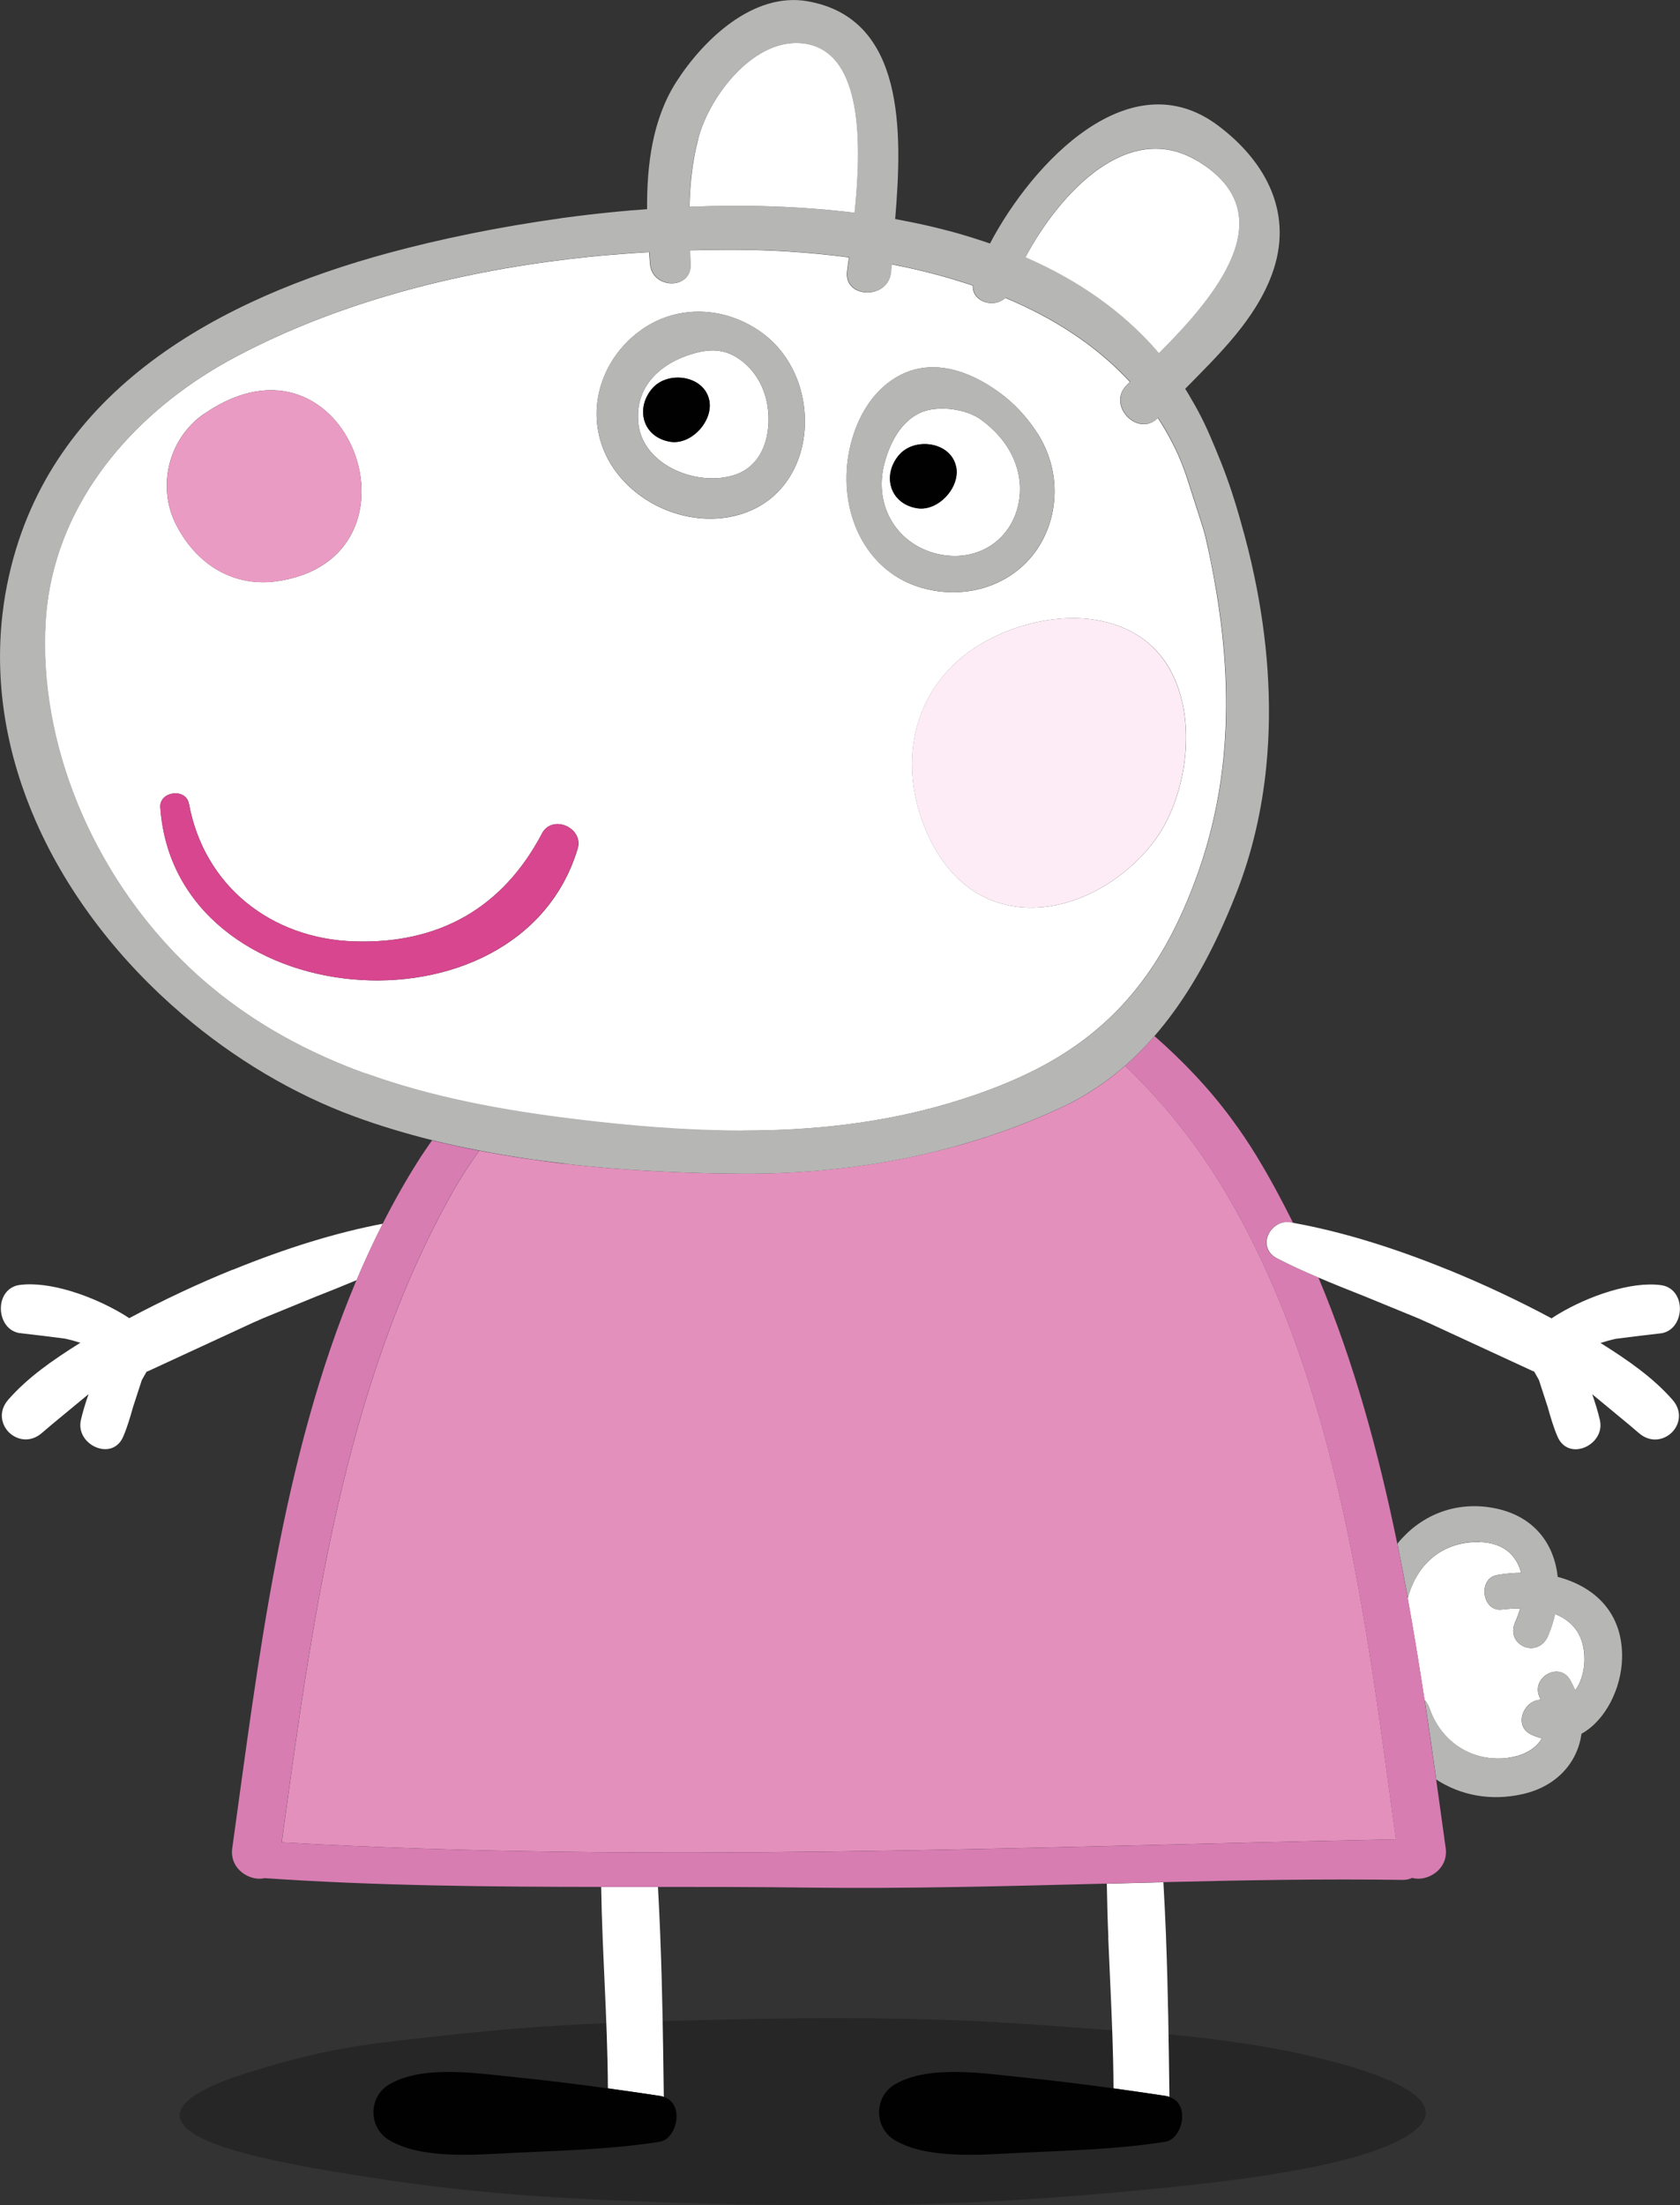
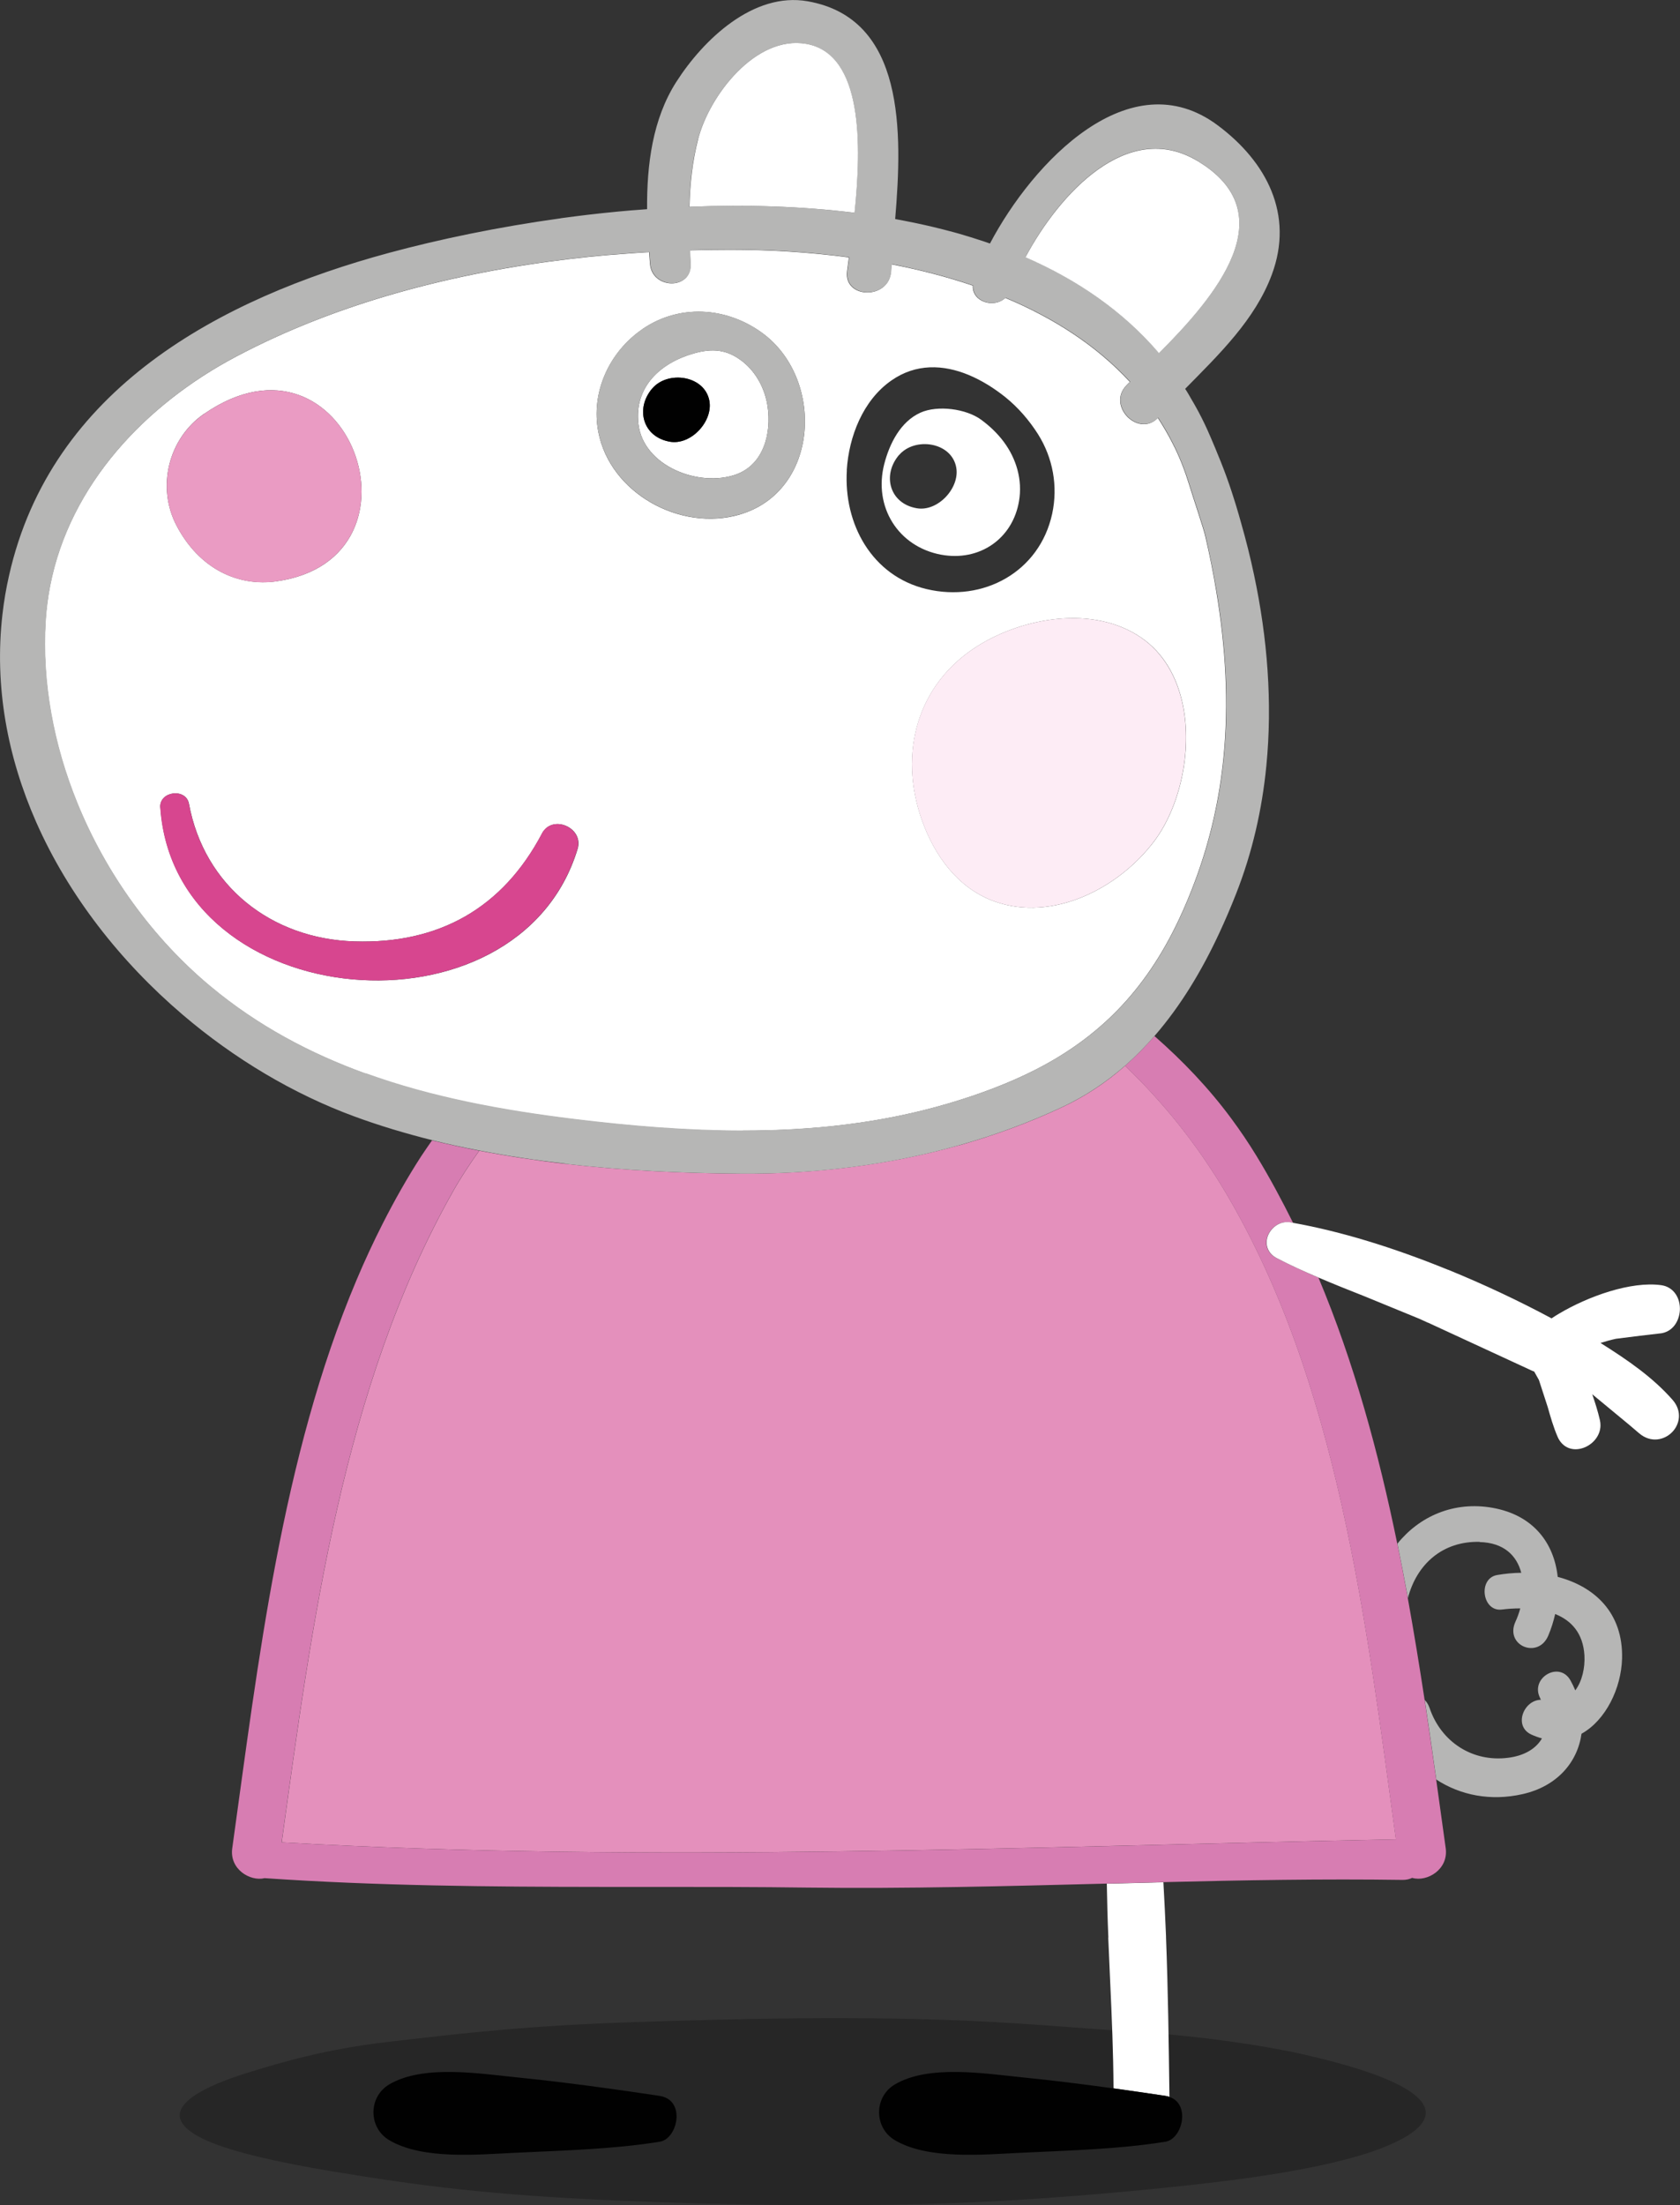
<svg xmlns="http://www.w3.org/2000/svg" id="Layer_2" data-name="Layer 2" viewBox="0 0 172.81 226.75">
  <rect x="0" y="0" width="172.81" height="226.75" fill="#333333" stroke="none" />
  <defs>
    <style>
      .cls-1, .cls-2 {
        fill: #010101;
      }

      .cls-3 {
        fill: #e490bc;
      }

      .cls-4 {
        fill: #fdecf5;
      }

      .cls-5 {
        fill: #fff;
      }

      .cls-2 {
        opacity: .25;
      }

      .cls-6 {
        fill: #b6b6b5;
      }

      .cls-7 {
        fill: #d77db2;
      }

      .cls-8 {
        fill: #d7468f;
      }

      .cls-9 {
        fill: #ea9bc3;
      }
    </style>
  </defs>
  <g id="Peppa_with_ball" data-name="Peppa with ball">
    <g>
      <path class="cls-2" d="M142.38,213.69c-2.1-.86-4.94-1.69-8.45-2.48-4.06-.91-10.3-1.84-17.04-2.28-5.7-.38-11.12-.87-17.15-1.14-11.3-.49-23.14-.25-34.42.13-10.65.35-16.9,1.04-25.44,2.04-6.33.74-10.71,2.03-14.2,3.1-7.13,2.19-9.67,4.72-4.35,7.07,2.62,1.15,7.23,2.2,12.62,3.1,9.12,1.52,16.5,2.49,29.81,3.05,11.54.49,24.4.67,36.08.18,8.35-.35,18.77-1.3,25.53-2.12,7.61-.92,13.44-2.14,16.9-3.52,6.04-2.41,5.64-4.87.08-7.14Z" />
      <g>
-         <path class="cls-5" d="M155.13,180.74c1.67-.22,2.86-.95,3.47-1.99-.36-.1-.72-.22-1.1-.4-1.86-.87-.78-3.55.99-3.57-.03-.06-.05-.12-.08-.18-1.06-2.06,1.97-3.86,3.12-1.82.19.34.35.68.5,1.03.7-.94,1.02-2.31.94-3.6-.13-2.3-1.35-3.59-3.01-4.25-.17.75-.41,1.49-.71,2.22-1.03,2.46-4.48,1.02-3.38-1.42.2-.45.37-.91.5-1.38-.64,0-1.28.05-1.9.12-2.02.25-2.48-3.2-.48-3.55.82-.14,1.65-.22,2.48-.23-.46-1.76-1.78-3.1-4.29-3.16-3.81-.09-6.46,2.29-7.38,5.78.63,3.49,1.2,6.98,1.73,10.46.21.22.38.49.5.83,1.18,3.48,4.4,5.6,8.09,5.12Z" />
        <path class="cls-6" d="M152.19,158.56c2.5.06,3.83,1.39,4.29,3.16-.83.01-1.67.09-2.48.23-2,.35-1.54,3.8.48,3.55.62-.08,1.26-.12,1.9-.12-.13.47-.29.93-.5,1.38-1.11,2.45,2.34,3.88,3.38,1.42.31-.73.54-1.48.71-2.22,1.65.66,2.87,1.95,3.01,4.25.07,1.29-.24,2.66-.94,3.6-.15-.35-.31-.69-.5-1.03-1.15-2.04-4.18-.24-3.12,1.82.03.06.05.12.08.18-1.77.02-2.85,2.7-.99,3.57.37.17.74.3,1.1.4-.61,1.05-1.8,1.78-3.47,1.99-3.69.48-6.91-1.64-8.09-5.12-.12-.34-.29-.61-.5-.83.42,2.74.81,5.48,1.19,8.19,2.49,1.62,5.59,2.24,8.87,1.5,3.56-.8,5.66-3.28,6.07-6.21,2.5-1.39,4.09-4.69,4.17-7.73.12-4.74-2.86-7.41-6.62-8.4-.37-3.44-2.47-6.35-6.7-7.1-4.01-.71-7.54.89-9.79,3.69.38,1.86.74,3.72,1.08,5.59.91-3.49,3.57-5.87,7.38-5.78Z" />
-         <path class="cls-5" d="M23.94,130.56s-.01,0-.02,0c0,0,0,0-.01,0-3.62,1.47-7.2,3.16-10.62,4.98-.23-.16-.49-.32-.76-.48-2.99-1.77-7.4-3.36-10.54-2.93-1.11.15-1.88,1.1-1.9,2.36-.02,1.07.56,2.34,1.88,2.58l2.24.26,2.46.31c.52.11,1.06.26,1.59.43-2.85,1.79-5.38,3.54-7.4,5.84-1.06,1.2-.72,2.57.03,3.34.77.79,2.17,1.16,3.4.11l1.01-.86,3.81-3.15c-.34.97-.6,1.84-.79,2.66-.04.18-.06.36-.06.53,0,1.14.86,2.03,1.8,2.34,1.12.37,2.14-.07,2.6-1.13.44-1.01.74-2.07,1.03-3.09l.9-2.76.42-.74s.06-.09.09-.13c.04-.02.09-.02.13-.04.01,0,10.8-4.99,10.8-4.99.02,0,.03-.02.05-.02.13-.06.32-.14.32-.14l.53-.24s5.57-2.28,5.57-2.28c1.38-.54,2.78-1.1,4.18-1.69.83-1.97,1.73-3.9,2.69-5.8-4.71.89-9.9,2.48-15.44,4.74Z" />
-         <path class="cls-5" d="M61.99,199.23s0,.05,0,.07c.03.72.19,4.32.19,4.32.17,3.66.33,7.43.35,11.11,1.78.25,3.55.5,5.32.77.16.02.3.06.43.11v-.09c-.07-5.33-.14-10.84-.36-16.32,0-.04,0-.07,0-.11-.07-1.77-.15-3.45-.24-5.06-1.95,0-3.9,0-5.84,0,.03,1.76.08,3.5.15,5.21Z" />
        <path class="cls-1" d="M62.54,214.74c-3.1-.43-6.22-.82-9.4-1.14-3.87-.39-9.65-1.33-13.12.74-2.14,1.28-2.14,4.43,0,5.71,3.42,2.04,9.09,1.49,12.94,1.31,5.12-.25,10.06-.36,14.91-1.14,1.74-.28,2.61-3.84.43-4.6-.13-.05-.28-.08-.43-.11-1.77-.27-3.54-.52-5.32-.77Z" />
        <path class="cls-5" d="M114,199.23s0,.05,0,.07c.03.71.19,4.32.19,4.32.17,3.67.33,7.44.35,11.11,1.78.25,3.55.5,5.32.77.16.02.3.06.43.11v-.19c-.07-5.3-.14-10.78-.35-16.22,0-.04,0-.07,0-.11-.08-1.95-.17-3.79-.27-5.55-1.94.05-3.88.1-5.82.15.03,1.87.08,3.73.16,5.55Z" />
        <path class="cls-1" d="M114.55,214.74c-3.1-.43-6.22-.82-9.4-1.14-3.87-.39-9.65-1.33-13.12.74-2.14,1.28-2.14,4.43,0,5.71,3.42,2.04,9.09,1.49,12.94,1.31,5.12-.25,10.06-.36,14.91-1.14,1.74-.28,2.61-3.84.43-4.6-.13-.05-.28-.08-.43-.11-1.77-.27-3.54-.52-5.32-.77Z" />
        <path class="cls-3" d="M98.66,117.76c-7.29,2.05-14.9,2.97-22.47,2.92-5.84-.04-11.96-.31-18.04-1.01-2.97-.34-5.93-.79-8.85-1.35-.97,1.36-1.9,2.76-2.73,4.24-11.32,20.09-14.47,44.29-17.59,66.88,38.12,2.15,76.48.43,114.61-.31-3.04-22.26-5.94-47.04-17.55-66.57-2.88-4.84-6.33-9.17-10.31-12.97-1.92,1.69-4.07,3.13-6.48,4.26-3.42,1.6-6.96,2.89-10.59,3.92Z" />
        <path class="cls-7" d="M130.37,127.15c.29-.86,1.23-1.67,2.4-1.46h0c.08.01.16.03.24.05-1.16-2.33-2.39-4.63-3.75-6.86-.81-1.33-1.68-2.62-2.6-3.86-2.32-3.14-5-5.94-7.91-8.49-.94,1.09-1.95,2.11-3.03,3.06,3.98,3.8,7.43,8.14,10.31,12.97,11.61,19.53,14.51,44.31,17.55,66.57-38.13.75-76.5,2.46-114.61.31,3.12-22.59,6.27-46.79,17.59-66.88.83-1.48,1.76-2.88,2.73-4.24-1.63-.32-3.25-.67-4.85-1.06-.37.54-.75,1.07-1.11,1.62-1.45,2.24-2.76,4.57-3.97,6.95-.96,1.89-1.86,3.83-2.69,5.8-7.71,18.24-10.13,39.42-12.78,58.42-.3,2.12,1.8,3.43,3.33,3.07,11.53.79,23.07.89,34.61.9,1.95,0,3.9,0,5.84,0,5.11,0,10.22,0,15.34.07,10.28.13,20.55-.15,30.83-.41,1.94-.05,3.88-.1,5.82-.15,8.21-.2,16.43-.35,24.64-.23.37,0,.69-.08.96-.21,1.54.45,3.75-.87,3.45-3.05-.33-2.33-.65-4.69-.98-7.06-.38-2.72-.78-5.45-1.19-8.19-.53-3.48-1.1-6.97-1.73-10.46-.34-1.87-.69-3.73-1.08-5.59-1.93-9.4-4.45-18.66-8.11-27.37-1.46-.62-2.91-1.29-4.32-2.01-.87-.45-1.24-1.32-.93-2.21Z" />
        <path class="cls-5" d="M76.4,116.26c7.15,0,14.27-.76,21.17-2.8,3.28-.97,6.26-2.1,8.97-3.48,6.39-3.27,11.23-7.99,14.73-15.45.63-1.34,1.19-2.69,1.69-4.04,1.54-4.16,2.47-8.34,2.89-12.58.56-5.61.23-11.31-.75-17.17-.31-1.85-.68-3.72-1.12-5.6-.19-.83-1.17-3.71-1.75-5.58-.64-2.05-1.37-3.5-1.62-3.98-.46-.91-.97-1.77-1.51-2.61-1.99,2.06-5.3-1.25-3.21-3.37.1-.11.22-.22.33-.33-3.48-3.78-7.91-6.59-12.81-8.64-1.18,1.11-3.44.4-3.34-1.26-2.71-.92-5.53-1.64-8.37-2.19-.02.25-.04.5-.05.73-.2,2.93-4.86,2.84-4.52,0,.05-.41.12-.9.19-1.44-4.17-.56-8.31-.79-12.2-.79-1.38,0-2.76.02-4.16.06.02.46.04.93.07,1.39.15,2.7-3.96,2.65-4.17,0-.03-.4-.06-.8-.09-1.2-.15,0-.29.02-.44.02-.92.06-1.85.12-2.78.2-.35.03-.7.05-1.06.08-1.26.11-2.52.24-3.79.39-12,1.42-24,4.53-34.42,10.05-9.29,4.92-17.09,13.12-19.13,23.55-.23,1.19-.39,2.42-.47,3.67-.38,6.31.83,12.71,3.25,18.66,2.98,7.32,7.8,13.96,13.74,18.91,4.85,4.03,10.22,6.87,15.9,8.93,6.82,2.47,14.08,3.8,21.43,4.7,5.74.7,11.56,1.19,17.37,1.19ZM117.37,65.55c2.36,1.61,3.72,4.11,4.3,6.91,1.01,4.86-.34,10.6-2.96,14.06-3.63,4.8-10.36,8.3-16.37,6.18-3.79-1.34-6.23-4.73-7.52-8.41-2.4-6.83-.51-13.94,5.75-17.87,4.72-2.96,11.93-4.2,16.8-.87ZM87.1,48.34c.22-3.45,1.66-7.17,4.58-9.21,2.54-1.78,5.36-1.65,7.95-.58,1.35.56,2.64,1.37,3.8,2.3,1.3,1.05,2.44,2.37,3.34,3.79,1.54,2.44,2.07,5.36,1.46,8.19-1.3,5.98-7.08,9.13-12.93,7.74-5.62-1.34-8.54-6.7-8.19-12.23ZM66.07,33.85c2.02-1.39,4.34-1.95,6.62-1.77,1.97.16,3.91.87,5.62,2.09,6.54,4.66,6.04,16.33-2.23,18.74-6.13,1.78-13.32-2.22-14.53-8.47-.8-4.09,1.12-8.25,4.52-10.58ZM20.99,42.56c14.82-10.23,23.82,14.89,7.47,17.21-3.91.56-7.91-1.21-10.28-5.69-2.1-3.96-.88-8.98,2.81-11.53ZM16.49,83.03c-.12-1.68,2.64-2.04,2.95-.38,1.56,8.45,8.46,13.89,17.03,14.15,8.71.27,15.25-3.45,19.28-11.09,1.07-2.03,4.32-.6,3.67,1.57-6.07,20.08-41.45,17.12-42.92-4.25Z" />
        <path class="cls-5" d="M96.83,57.04c3.9.71,7.33-1.61,7.99-5.52.37-2.18-.27-4.34-1.57-6.09-.65-.87-1.44-1.62-2.31-2.26-1.55-1.15-4.5-1.53-6.26-.74-2.06.93-3.18,3.19-3.72,5.27-1.14,4.42,1.43,8.52,5.86,9.34ZM92.48,46.79c1.62-1.89,5.4-1.35,5.88,1.27.39,2.11-1.89,4.58-4.06,4.2-2.8-.48-3.58-3.41-1.83-5.47Z" />
        <path class="cls-5" d="M75.7,48.79c2.87-1.02,3.66-4.26,3.26-6.99-.26-1.77-1.13-3.47-2.54-4.6-1.63-1.3-3.16-1.4-5.06-.86-3.42.97-6.13,3.43-5.69,7.25.5,4.34,6.22,6.55,10.03,5.2ZM67.09,39.95c1.62-1.89,5.4-1.35,5.88,1.27.38,2.11-1.89,4.58-4.06,4.2-2.8-.48-3.58-3.41-1.83-5.47Z" />
        <path class="cls-9" d="M28.46,59.77c16.35-2.33,7.35-27.44-7.47-17.21-3.69,2.54-4.91,7.57-2.81,11.53,2.38,4.48,6.37,6.25,10.28,5.69Z" />
        <path class="cls-4" d="M94.81,84.29c1.29,3.68,3.73,7.07,7.52,8.41,6.01,2.12,12.75-1.38,16.37-6.18,2.62-3.46,3.97-9.2,2.96-14.06-.58-2.79-1.95-5.3-4.3-6.91-4.87-3.33-12.08-2.09-16.8.87-6.26,3.93-8.15,11.03-5.75,17.87Z" />
        <path class="cls-6" d="M58.15,119.67c6.08.7,12.2.97,18.04,1.01,7.57.06,15.18-.86,22.47-2.92,3.62-1.02,7.17-2.32,10.59-3.92,2.41-1.13,4.56-2.58,6.48-4.26,1.08-.95,2.09-1.98,3.03-3.06,2.71-3.12,4.88-6.75,6.65-10.56.62-1.33,1.2-2.69,1.73-4.04,1.68-4.26,2.68-8.68,3.12-13.17.64-6.52.11-13.17-1.26-19.61-.38-1.81-.83-3.6-1.34-5.38-.21-.75-.72-2.6-1.52-4.8-.7-1.92-1.71-4.24-1.95-4.77-.37-.82-.77-1.61-1.2-2.38-.13-.24-.27-.47-.41-.71-.22-.38-.43-.76-.67-1.12,3.48-3.54,7.2-7.11,8.92-11.76,2.28-6.15-.52-11.57-5.58-15.34-9.02-6.72-18.99,3.76-23.42,12.16-.02,0-.04-.01-.06-.02-.21-.07-.42-.15-.64-.22-.84-.28-1.69-.54-2.55-.79-.17-.05-.34-.09-.51-.14-.7-.19-1.41-.37-2.12-.54-.29-.07-.58-.13-.87-.2-.62-.14-1.24-.27-1.87-.39-.3-.06-.59-.12-.89-.17-.08-.01-.16-.03-.24-.05.75-8.95,1.03-20.63-9.01-22.39-5.58-.98-10.73,3.95-13.51,8.3-2.44,3.82-3.03,8.5-3,13.08-.44.03-.87.06-1.31.1-.09,0-.19.01-.29.02-.95.08-1.89.17-2.83.27-.22.02-.44.05-.65.07-.71.08-1.42.16-2.12.25-.28.04-.56.07-.84.11-.28.04-.56.07-.84.11,0,0-.02,0-.02.01-6.43.89-12.46,2.15-17.61,3.54C22.58,30.71,5.26,40.02.94,59.14c-.31,1.35-.54,2.71-.69,4.05-.85,7.41.53,14.67,3.47,21.34,3.33,7.55,8.67,14.35,15.06,19.8,5.33,4.55,11.4,8.16,17.65,10.46,2.6.96,5.29,1.76,8.03,2.45,1.6.4,3.22.75,4.85,1.06,2.92.57,5.88,1.01,8.85,1.35ZM123.14,16.52c9.17,5.46,1.84,14.01-3.92,19.78-3.69-4.31-8.39-7.53-13.74-9.87,3.51-6.57,10.5-14.18,17.66-9.92ZM71.8,14.32c1.15-4.48,5.93-10.72,11.12-9.81,5.85,1.03,5.71,10.41,4.97,17.37-5.56-.69-11.31-.85-16.99-.62.06-2.33.3-4.65.89-6.94ZM37.6,110.37c-5.68-2.06-11.06-4.9-15.9-8.93-5.95-4.94-10.77-11.58-13.74-18.91-2.42-5.95-3.63-12.35-3.25-18.66.08-1.25.23-2.48.47-3.67,2.04-10.43,9.84-18.63,19.13-23.55,10.42-5.52,22.42-8.64,34.42-10.05,1.26-.15,2.53-.28,3.79-.39.35-.03.7-.06,1.06-.08.93-.08,1.85-.14,2.78-.2.15,0,.29-.02.44-.02.03.4.06.81.09,1.2.21,2.65,4.32,2.7,4.17,0-.03-.46-.05-.93-.07-1.39,1.39-.04,2.78-.06,4.16-.06,3.89,0,8.03.23,12.2.79-.07.54-.14,1.03-.19,1.44-.34,2.84,4.32,2.93,4.52,0,.02-.24.04-.48.05-.73,2.84.55,5.66,1.27,8.37,2.19-.1,1.67,2.16,2.38,3.34,1.26,4.9,2.05,9.33,4.86,12.81,8.64-.11.11-.22.22-.33.33-2.1,2.12,1.22,5.43,3.21,3.37.54.83,1.05,1.7,1.51,2.61.25.49.98,1.94,1.62,3.98.58,1.87,1.56,4.75,1.75,5.58.43,1.88.8,3.75,1.12,5.6.98,5.87,1.31,11.57.75,17.17-.42,4.24-1.35,8.42-2.89,12.58-.5,1.35-1.06,2.69-1.69,4.04-3.5,7.47-8.34,12.18-14.73,15.45-2.71,1.39-5.69,2.51-8.97,3.48-6.9,2.04-14.02,2.8-21.17,2.8-5.8,0-11.63-.49-17.37-1.19-7.35-.9-14.61-2.23-21.43-4.7Z" />
-         <path class="cls-1" d="M98.36,48.05c-.48-2.62-4.27-3.16-5.88-1.27-1.76,2.06-.98,4.99,1.83,5.47,2.17.37,4.44-2.09,4.06-4.2Z" />
        <path class="cls-1" d="M68.91,45.42c2.17.37,4.44-2.09,4.06-4.2-.48-2.62-4.27-3.16-5.88-1.27-1.76,2.06-.98,4.99,1.83,5.47Z" />
        <path class="cls-6" d="M76.08,52.9c8.27-2.4,8.77-14.08,2.23-18.74-1.71-1.22-3.65-1.93-5.62-2.09-2.28-.18-4.59.38-6.62,1.77-3.4,2.33-5.32,6.49-4.52,10.58,1.21,6.25,8.4,10.26,14.53,8.47ZM71.36,36.34c1.9-.54,3.43-.44,5.06.86,1.41,1.13,2.28,2.83,2.54,4.6.4,2.72-.4,5.96-3.26,6.99-3.8,1.36-9.53-.85-10.03-5.2-.44-3.82,2.27-6.27,5.69-7.25Z" />
-         <path class="cls-6" d="M95.29,60.56c5.85,1.39,11.63-1.76,12.93-7.74.61-2.83.08-5.75-1.46-8.19-.89-1.42-2.04-2.74-3.34-3.79-1.15-.93-2.44-1.75-3.8-2.3-2.59-1.07-5.4-1.2-7.95.58-2.92,2.04-4.36,5.76-4.58,9.21-.35,5.53,2.57,10.89,8.19,12.23ZM90.96,47.7c.54-2.08,1.66-4.34,3.72-5.27,1.75-.79,4.71-.41,6.26.74.87.64,1.66,1.4,2.31,2.26,1.3,1.75,1.94,3.92,1.57,6.09-.66,3.91-4.09,6.23-7.99,5.52-4.43-.81-7.01-4.92-5.86-9.34Z" />
        <path class="cls-8" d="M55.74,85.71c-4.03,7.64-10.56,11.36-19.28,11.09-8.57-.27-15.46-5.7-17.03-14.15-.31-1.66-3.06-1.3-2.95.38,1.47,21.37,36.85,24.32,42.92,4.25.65-2.17-2.6-3.6-3.67-1.57Z" />
        <path class="cls-5" d="M87.9,21.88c.73-6.96.88-16.34-4.97-17.37-5.2-.91-9.98,5.33-11.12,9.81-.59,2.29-.83,4.61-.89,6.94,5.68-.23,11.43-.07,16.99.62Z" />
        <path class="cls-5" d="M119.22,36.31c5.76-5.77,13.09-14.32,3.92-19.78-7.15-4.26-14.14,3.35-17.66,9.92,5.34,2.33,10.05,5.55,13.74,9.87Z" />
        <path class="cls-5" d="M164.63,138.09c.54-.17,1.07-.32,1.59-.43l2.46-.31,2.24-.26c1.32-.24,1.9-1.5,1.88-2.58-.03-1.26-.79-2.2-1.9-2.36-3.13-.44-7.55,1.15-10.54,2.93-.27.16-.53.32-.76.48-3.37-1.81-6.97-3.5-10.64-5,0,0-.02,0-.02,0-5.72-2.33-11.07-3.95-15.91-4.82-.08-.01-.16-.03-.24-.05h0c-1.17-.21-2.11.6-2.4,1.46-.3.89.07,1.76.93,2.21,1.4.73,2.86,1.39,4.32,2.01,1.59.68,3.2,1.32,4.77,1.94l5.56,2.28.9.41s0,0,0,0c0,0,0,0,.02,0,0,0,10.76,4.97,10.76,4.97.05.02.1.03.15.05.03.04.06.09.08.13l.42.75.9,2.77c.29,1.02.59,2.08,1.03,3.09.47,1.06,1.49,1.5,2.6,1.13.94-.31,1.8-1.21,1.8-2.34,0-.17-.02-.35-.06-.53-.21-.92-.5-1.82-.79-2.66,1.54,1.28,3.81,3.15,3.81,3.15l1.01.86c1.23,1.05,2.63.68,3.4-.11.76-.77,1.09-2.14.03-3.34-2.03-2.3-4.56-4.05-7.41-5.84Z" />
      </g>
    </g>
  </g>
</svg>